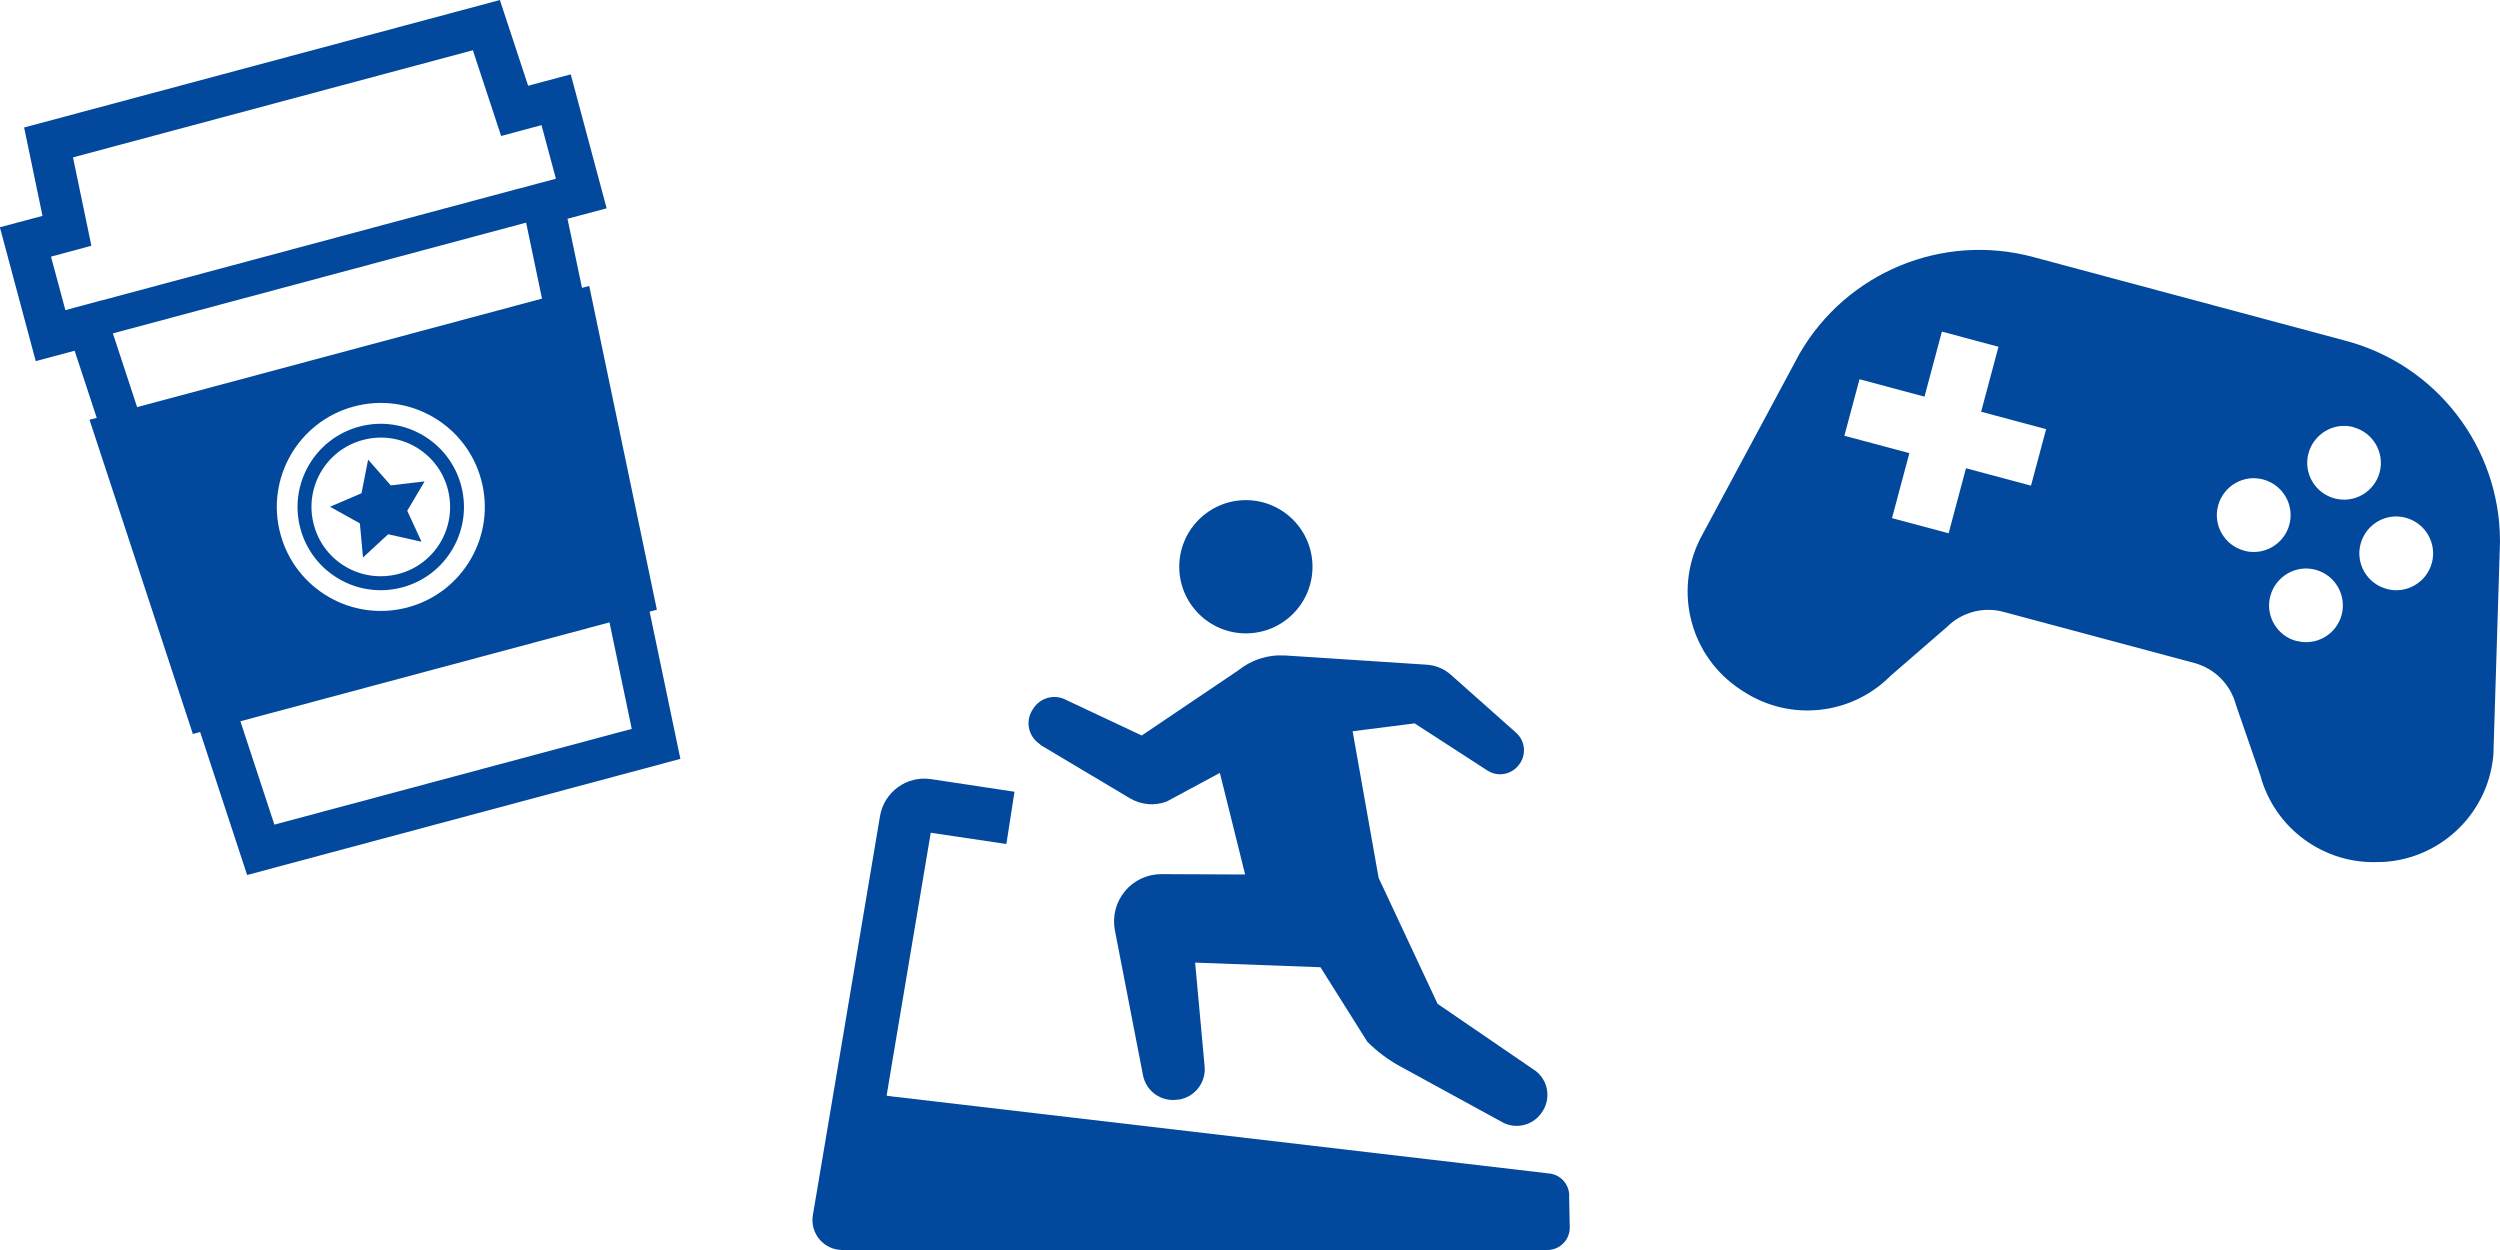
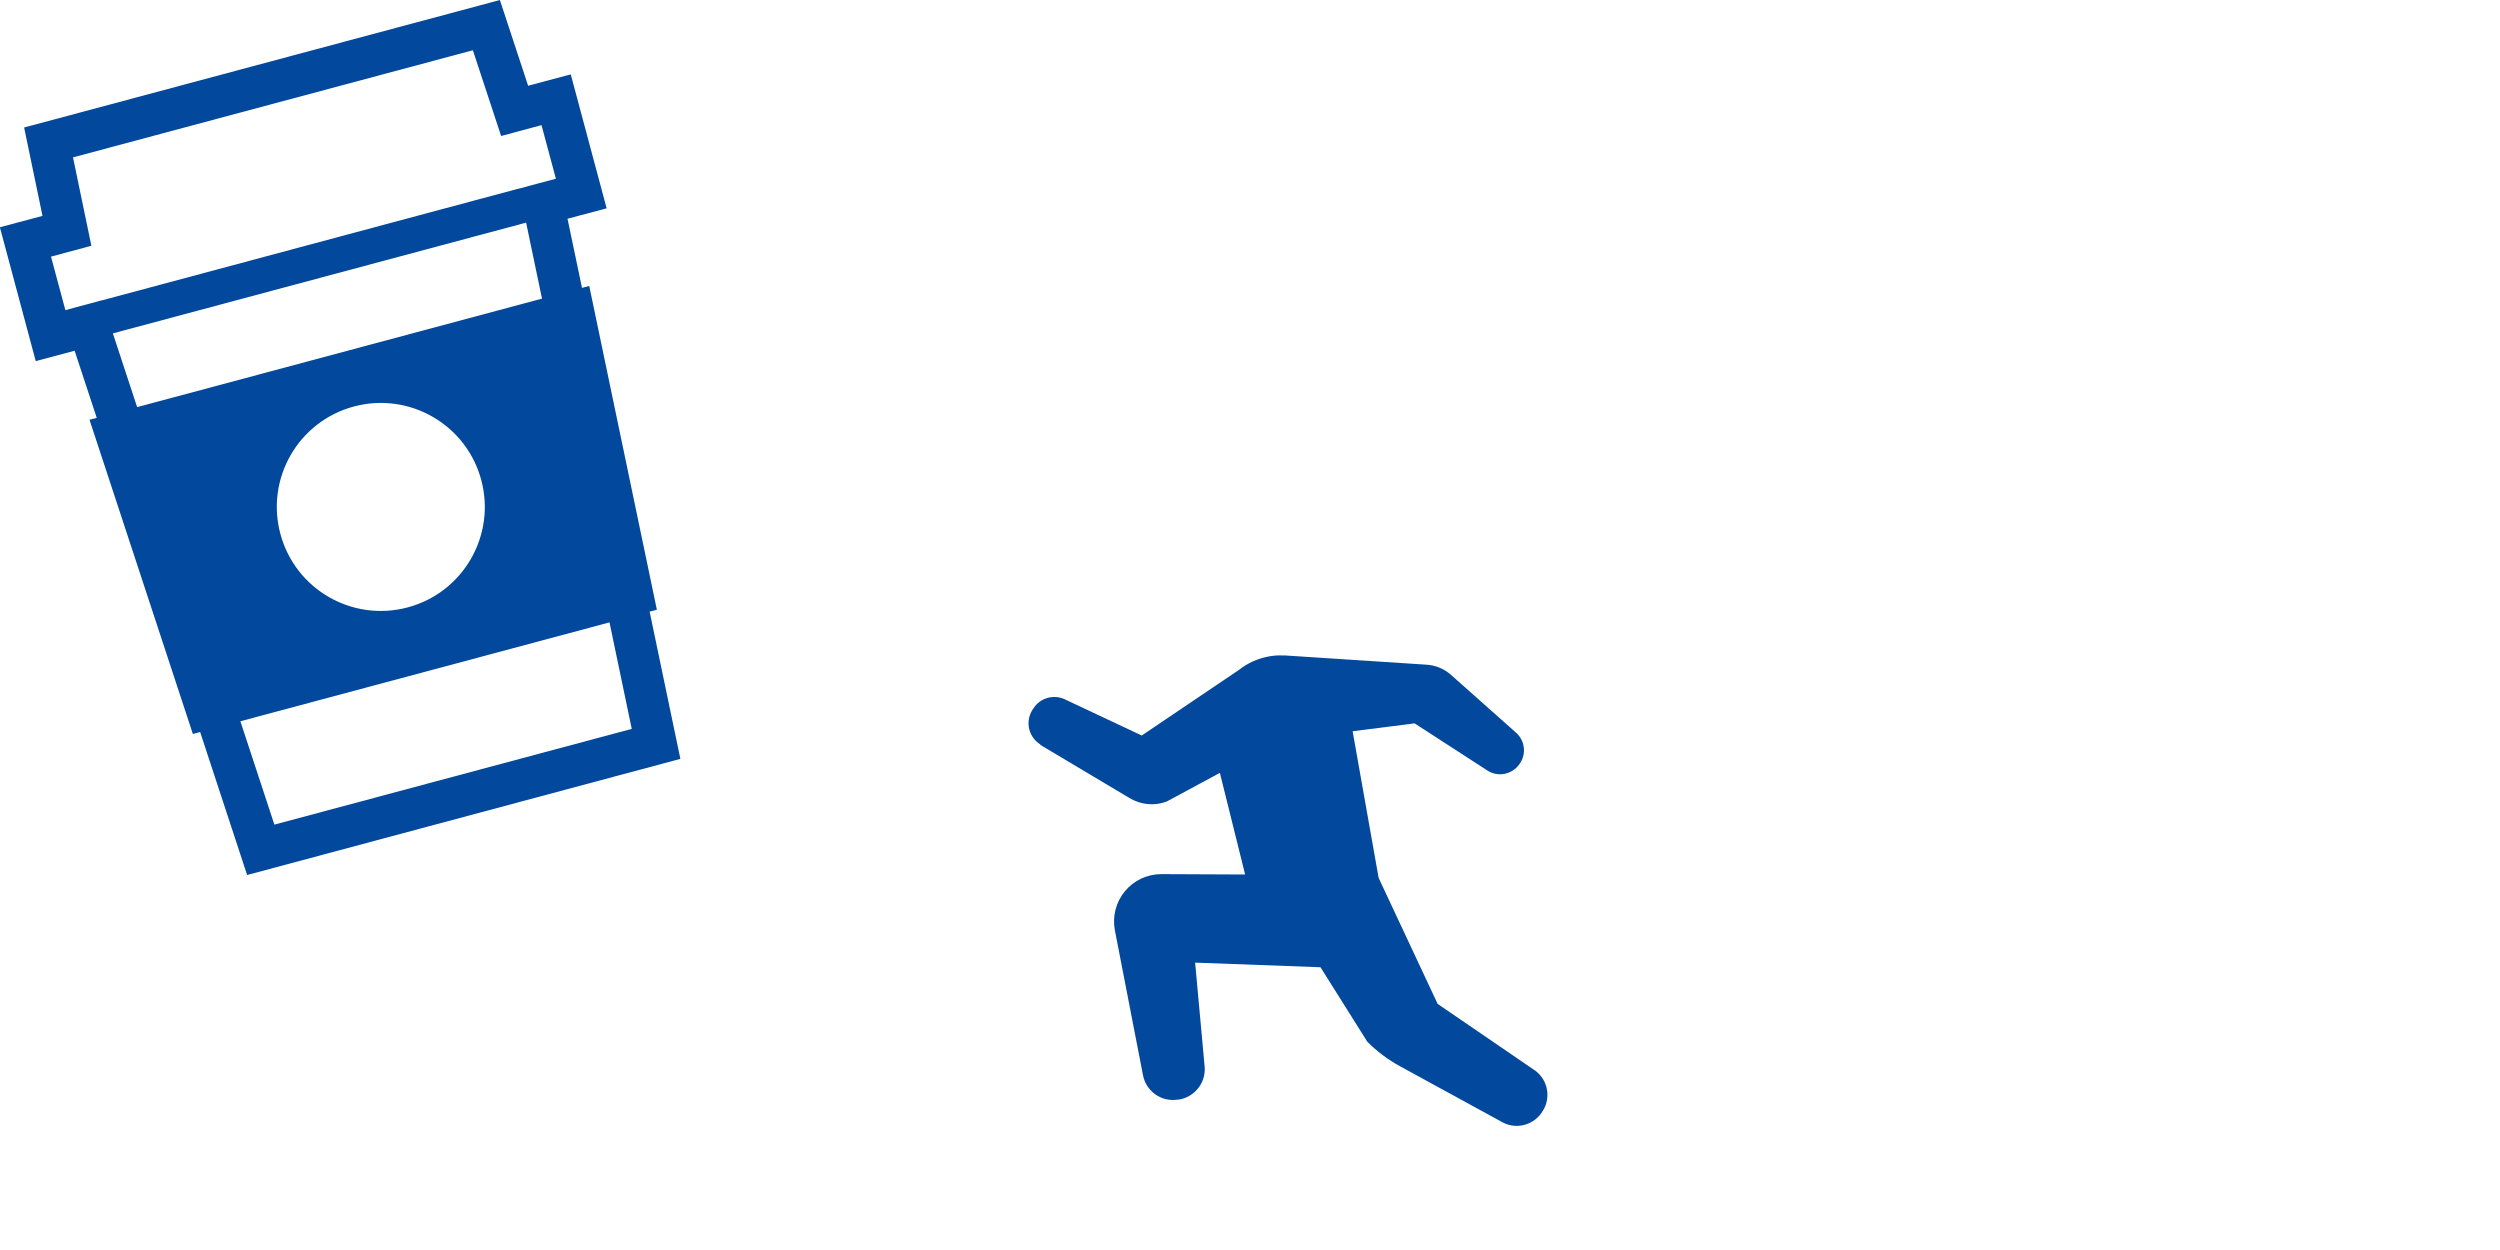
<svg xmlns="http://www.w3.org/2000/svg" id="_レイヤー_2" data-name="レイヤー 2" viewBox="0 0 200 100">
  <defs>
    <style>
      .cls-1 {
        fill: #02489c;
      }
    </style>
  </defs>
  <g id="design">
-     <path class="cls-1" d="M199.48,60.1l.52-16.78c0-7.52-5.05-14.1-12.31-16.05l-25.04-6.71c-7.26-1.95-14.93,1.23-18.69,7.74l-7.94,14.79c-2.16,4.27-.76,9.49,3.26,12.1l.2.13c3.72,2.42,8.62,1.9,11.75-1.24l4.51-3.91c1.19-1.19,2.92-1.66,4.54-1.22l15.27,4.09c1.62.44,2.89,1.71,3.32,3.33l1.95,5.64c1.14,4.28,5.13,7.18,9.56,6.95h.24c4.78-.26,8.61-4.08,8.87-8.86ZM162.48,38.85l-5.2-1.39-1.39,5.2-4.53-1.21,1.39-5.2-5.2-1.39,1.21-4.52,5.2,1.39,1.39-5.2,4.53,1.21-1.39,5.2,5.2,1.39-1.21,4.52ZM188.28,34.18c1.57.42,2.51,2.04,2.09,3.61s-2.04,2.51-3.61,2.08c-1.57-.42-2.51-2.04-2.08-3.61s2.04-2.51,3.61-2.09ZM179.53,44.05c-1.57-.42-2.51-2.04-2.08-3.61s2.04-2.51,3.61-2.08c1.57.42,2.51,2.04,2.09,3.61s-2.04,2.51-3.61,2.09ZM183.71,51.28c-1.57-.42-2.51-2.04-2.08-3.61s2.04-2.51,3.61-2.09c1.57.42,2.51,2.04,2.09,3.61s-2.04,2.51-3.61,2.08ZM190.93,47.11c-1.57-.42-2.51-2.04-2.08-3.61s2.04-2.51,3.61-2.08c1.57.42,2.51,2.04,2.09,3.61s-2.04,2.51-3.61,2.09Z" />
    <g>
-       <path class="cls-1" d="M48.53,16.66l-2.87-10.71-3.41.91-2.26-6.86-1.52.41L1.93,10.2l1.47,7.07-3.41.91,2.87,10.71,3.11-.83,1.77,5.37-.58.15,8.27,25.14.51-.14.07-.02,3.76,11.44,34.66-9.29-2.46-11.78.58-.15-5.41-25.9-.58.15-1.16-5.53,3.11-.83ZM50.54,58.31l-28.59,7.66-2.72-8.27,29.53-7.91,1.78,8.52ZM22.43,42.71c-1.19-4.44,1.44-9,5.88-10.19,4.44-1.19,9,1.44,10.19,5.88,1.19,4.44-1.44,9-5.88,10.19-4.44,1.19-9-1.44-10.19-5.88ZM43.36,23.89l-32.39,8.68-1.94-5.9,33.06-8.86,1.27,6.08ZM44.46,14.3l-1.42.38-1.52.41h-.03S8.19,24.02,8.19,24.02h-.03s-2.93.79-2.93.79l-1.15-4.28,3.23-.87-1.47-7.07,31.99-8.57,2.26,6.86,3.23-.87,1.15,4.28Z" />
-       <polygon class="cls-1" points="31.05 42.74 33.72 43.34 32.58 40.86 33.97 38.51 31.26 38.83 29.45 36.77 28.92 39.46 26.4 40.54 28.79 41.87 29.04 44.6 31.05 42.74" />
-       <path class="cls-1" d="M36.89,38.84c-.95-3.55-4.6-5.66-8.15-4.71s-5.66,4.6-4.71,8.15c.95,3.55,4.6,5.66,8.15,4.71,3.55-.95,5.66-4.6,4.71-8.15ZM25.11,41.99c-.4-1.48-.16-2.98.55-4.21.71-1.23,1.89-2.19,3.37-2.58,1.48-.4,2.98-.16,4.21.55,1.23.71,2.19,1.89,2.58,3.37s.16,2.98-.55,4.21c-.71,1.23-1.89,2.19-3.37,2.58s-2.98.16-4.21-.55c-1.23-.71-2.19-1.89-2.58-3.37Z" />
+       <path class="cls-1" d="M48.53,16.66l-2.87-10.71-3.41.91-2.26-6.86-1.52.41L1.93,10.2l1.47,7.07-3.41.91,2.87,10.71,3.11-.83,1.77,5.37-.58.15,8.27,25.14.51-.14.07-.02,3.76,11.44,34.66-9.29-2.46-11.78.58-.15-5.41-25.9-.58.15-1.16-5.53,3.11-.83ZM50.54,58.31l-28.59,7.66-2.72-8.27,29.53-7.91,1.78,8.52ZM22.43,42.71c-1.19-4.44,1.44-9,5.88-10.19,4.44-1.19,9,1.44,10.19,5.88,1.19,4.44-1.44,9-5.88,10.19-4.44,1.19-9-1.44-10.19-5.88M43.36,23.89l-32.39,8.68-1.94-5.9,33.06-8.86,1.27,6.08ZM44.46,14.3l-1.42.38-1.52.41h-.03S8.19,24.02,8.19,24.02h-.03s-2.93.79-2.93.79l-1.15-4.28,3.23-.87-1.47-7.07,31.99-8.57,2.26,6.86,3.23-.87,1.15,4.28Z" />
    </g>
    <g>
-       <path class="cls-1" d="M99.67,50.67c2.95,0,5.33-2.39,5.33-5.33s-2.39-5.33-5.33-5.33-5.33,2.39-5.33,5.33,2.39,5.33,5.33,5.33Z" />
      <path class="cls-1" d="M83.21,59.58l7.18,4.28c.89.53,1.98.63,2.95.26l4.25-2.29,2.02,8.13-6.7-.03c-1.13,0-2.2.5-2.92,1.37-.72.87-1.01,2.02-.8,3.12l2.25,11.6c.25,1.29,1.47,2.15,2.76,1.95h.1c1.28-.21,2.19-1.36,2.07-2.65l-.76-8.31,10.03.37,3.74,5.95c.77.78,1.65,1.44,2.62,1.97l8.23,4.5c1.15.6,2.57.17,3.21-.96l.05-.08c.63-1.13.25-2.56-.85-3.23l-7.63-5.22-4.72-10.08-2.08-11.73,4.96-.63,5.82,3.77c.78.51,1.81.36,2.43-.34l.03-.04c.68-.77.61-1.95-.16-2.64l-5.21-4.63c-.56-.5-1.28-.79-2.03-.82l-11.19-.73c-.4-.02-.77,0-.77,0-.17.01-.34.04-.5.06-.95.16-1.8.55-2.5,1.11l-7.75,5.23-6.02-2.83c-.94-.52-2.12-.21-2.67.7l-.08.12c-.27.45-.36,1-.23,1.51.13.51.46.96.91,1.23Z" />
-       <path class="cls-1" d="M125.54,95.63c-.02-.9-.69-1.65-1.59-1.75l-52.63-6.17-.39-.06.39-2.35,3.14-18.68,6.05.9.65-4.18-6.68-1.01c-1.94-.29-3.75,1.02-4.08,2.96l-3.26,19.4-2.11,12.52c-.12.69.08,1.41.53,1.94.46.54,1.12.85,1.83.85h56.4c.48,0,.94-.19,1.28-.54.34-.34.52-.81.51-1.29l-.05-2.54Z" />
    </g>
  </g>
</svg>